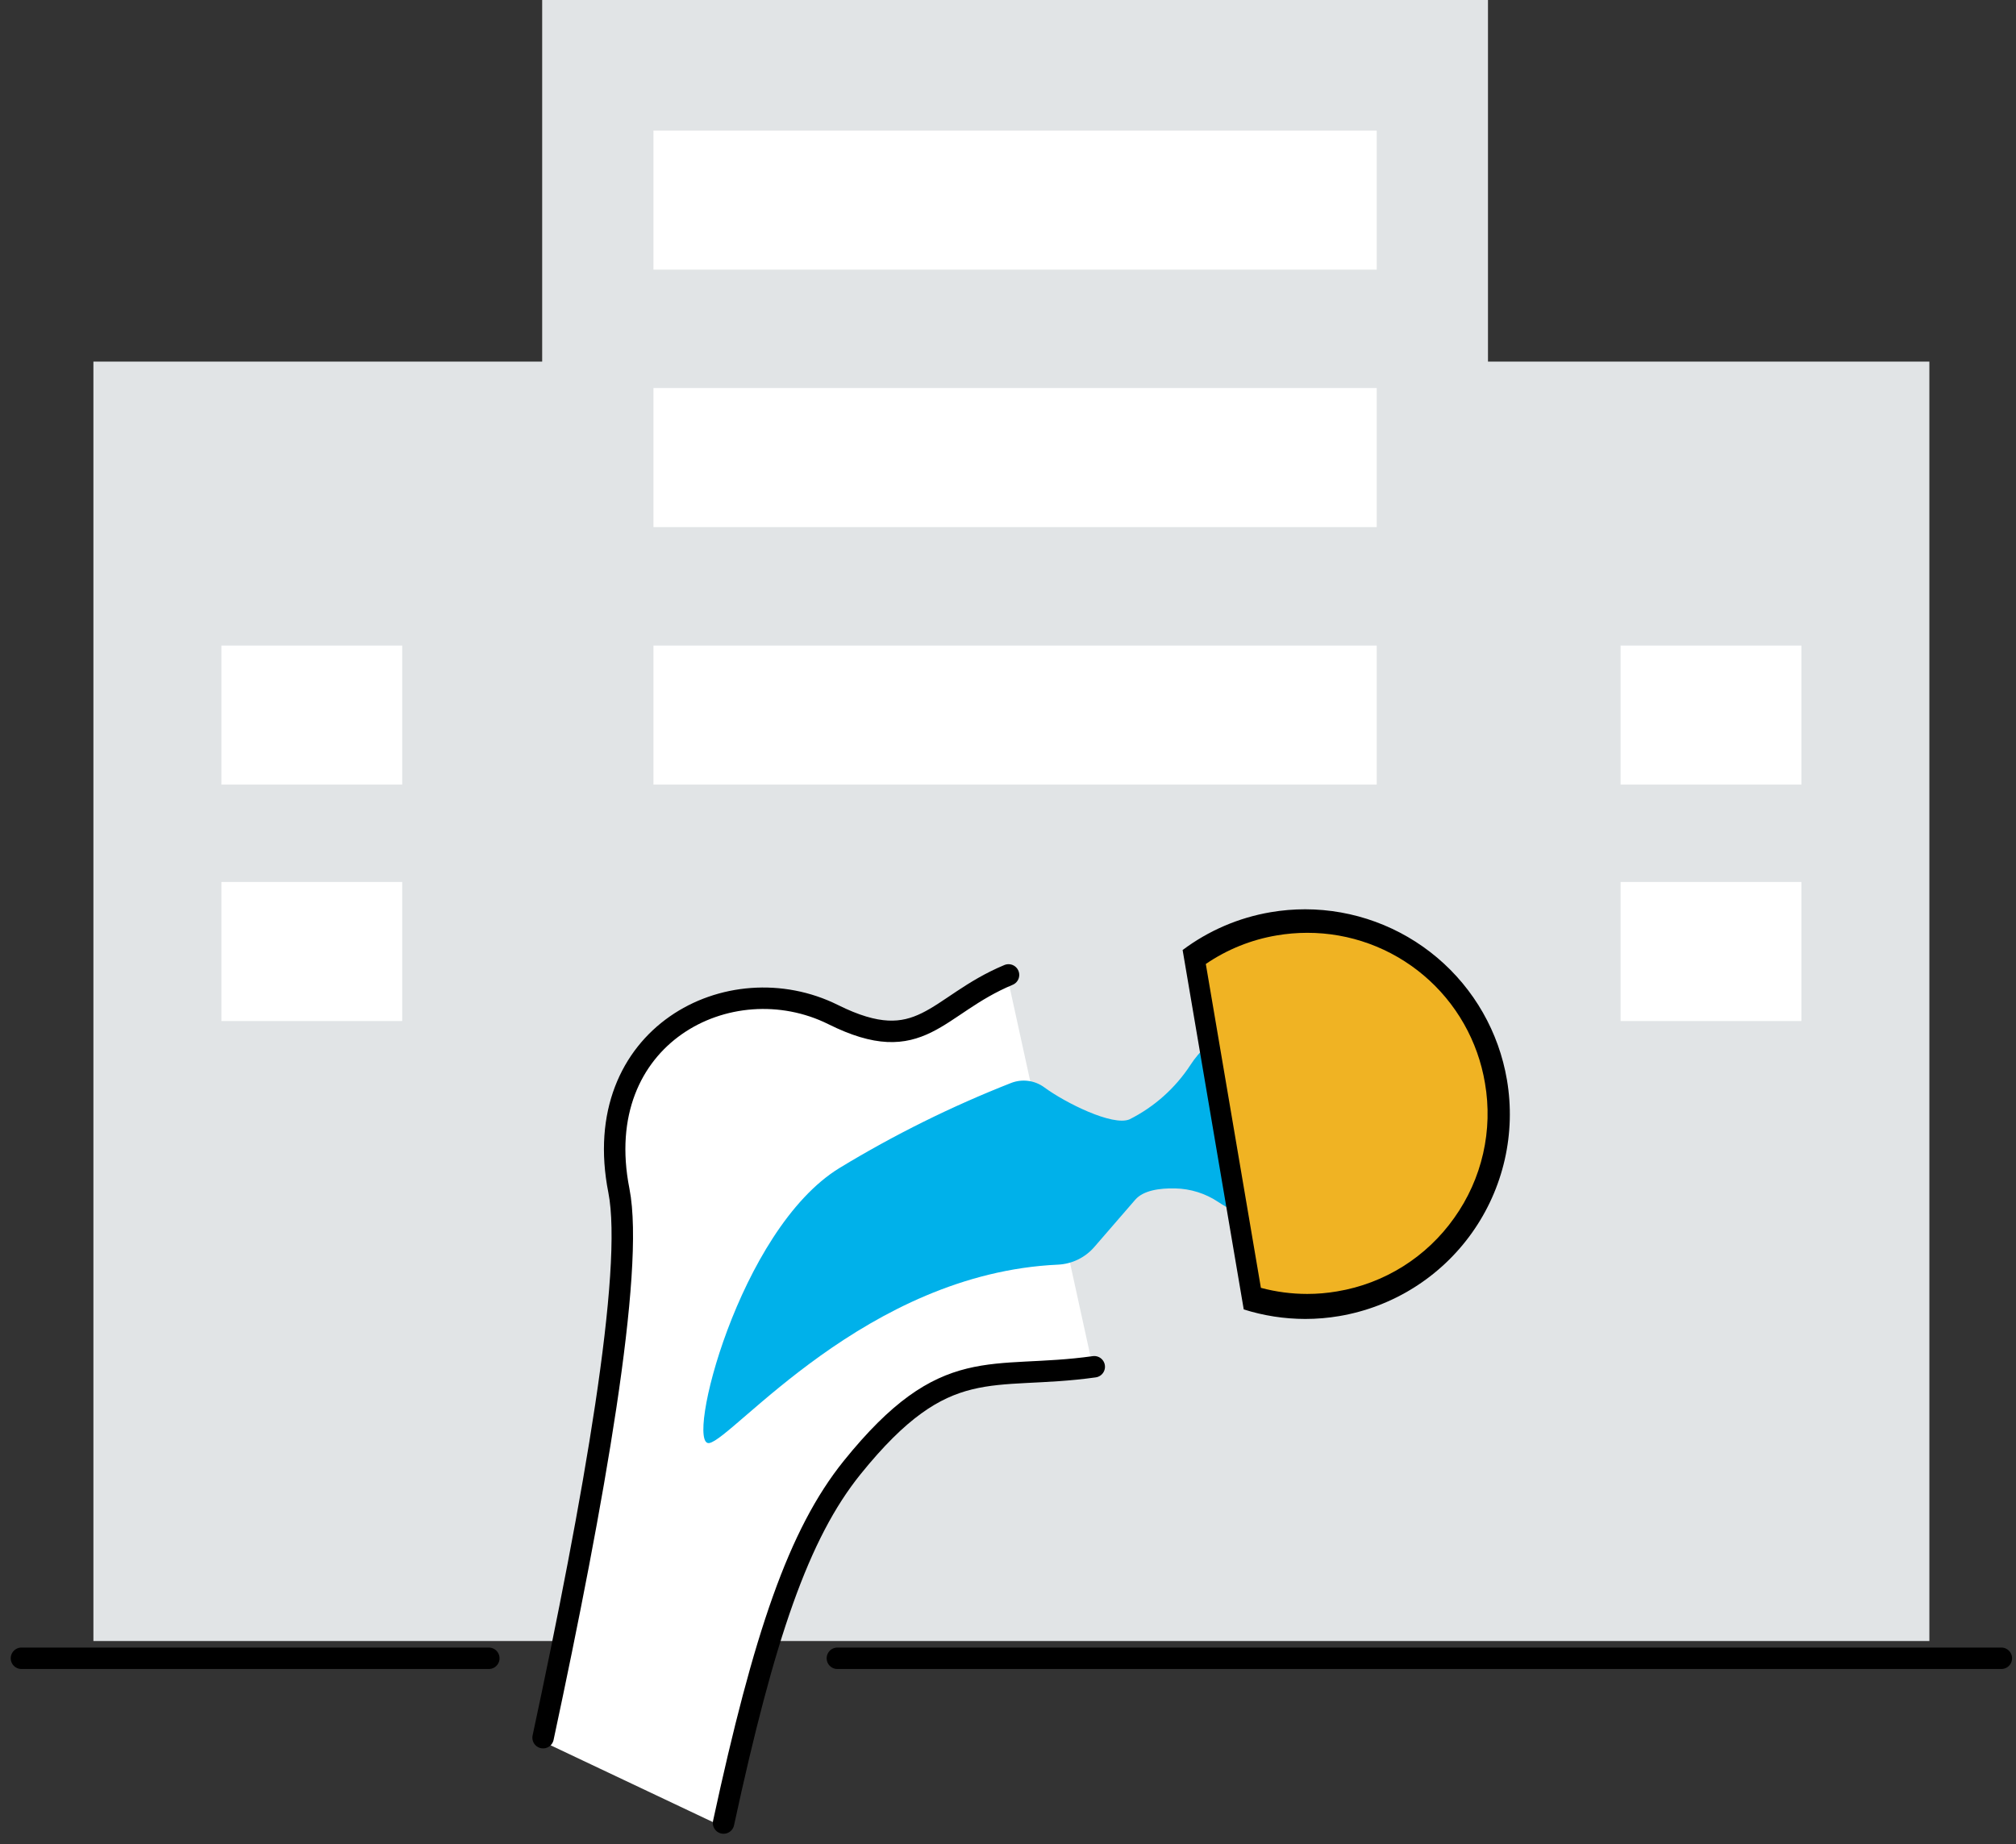
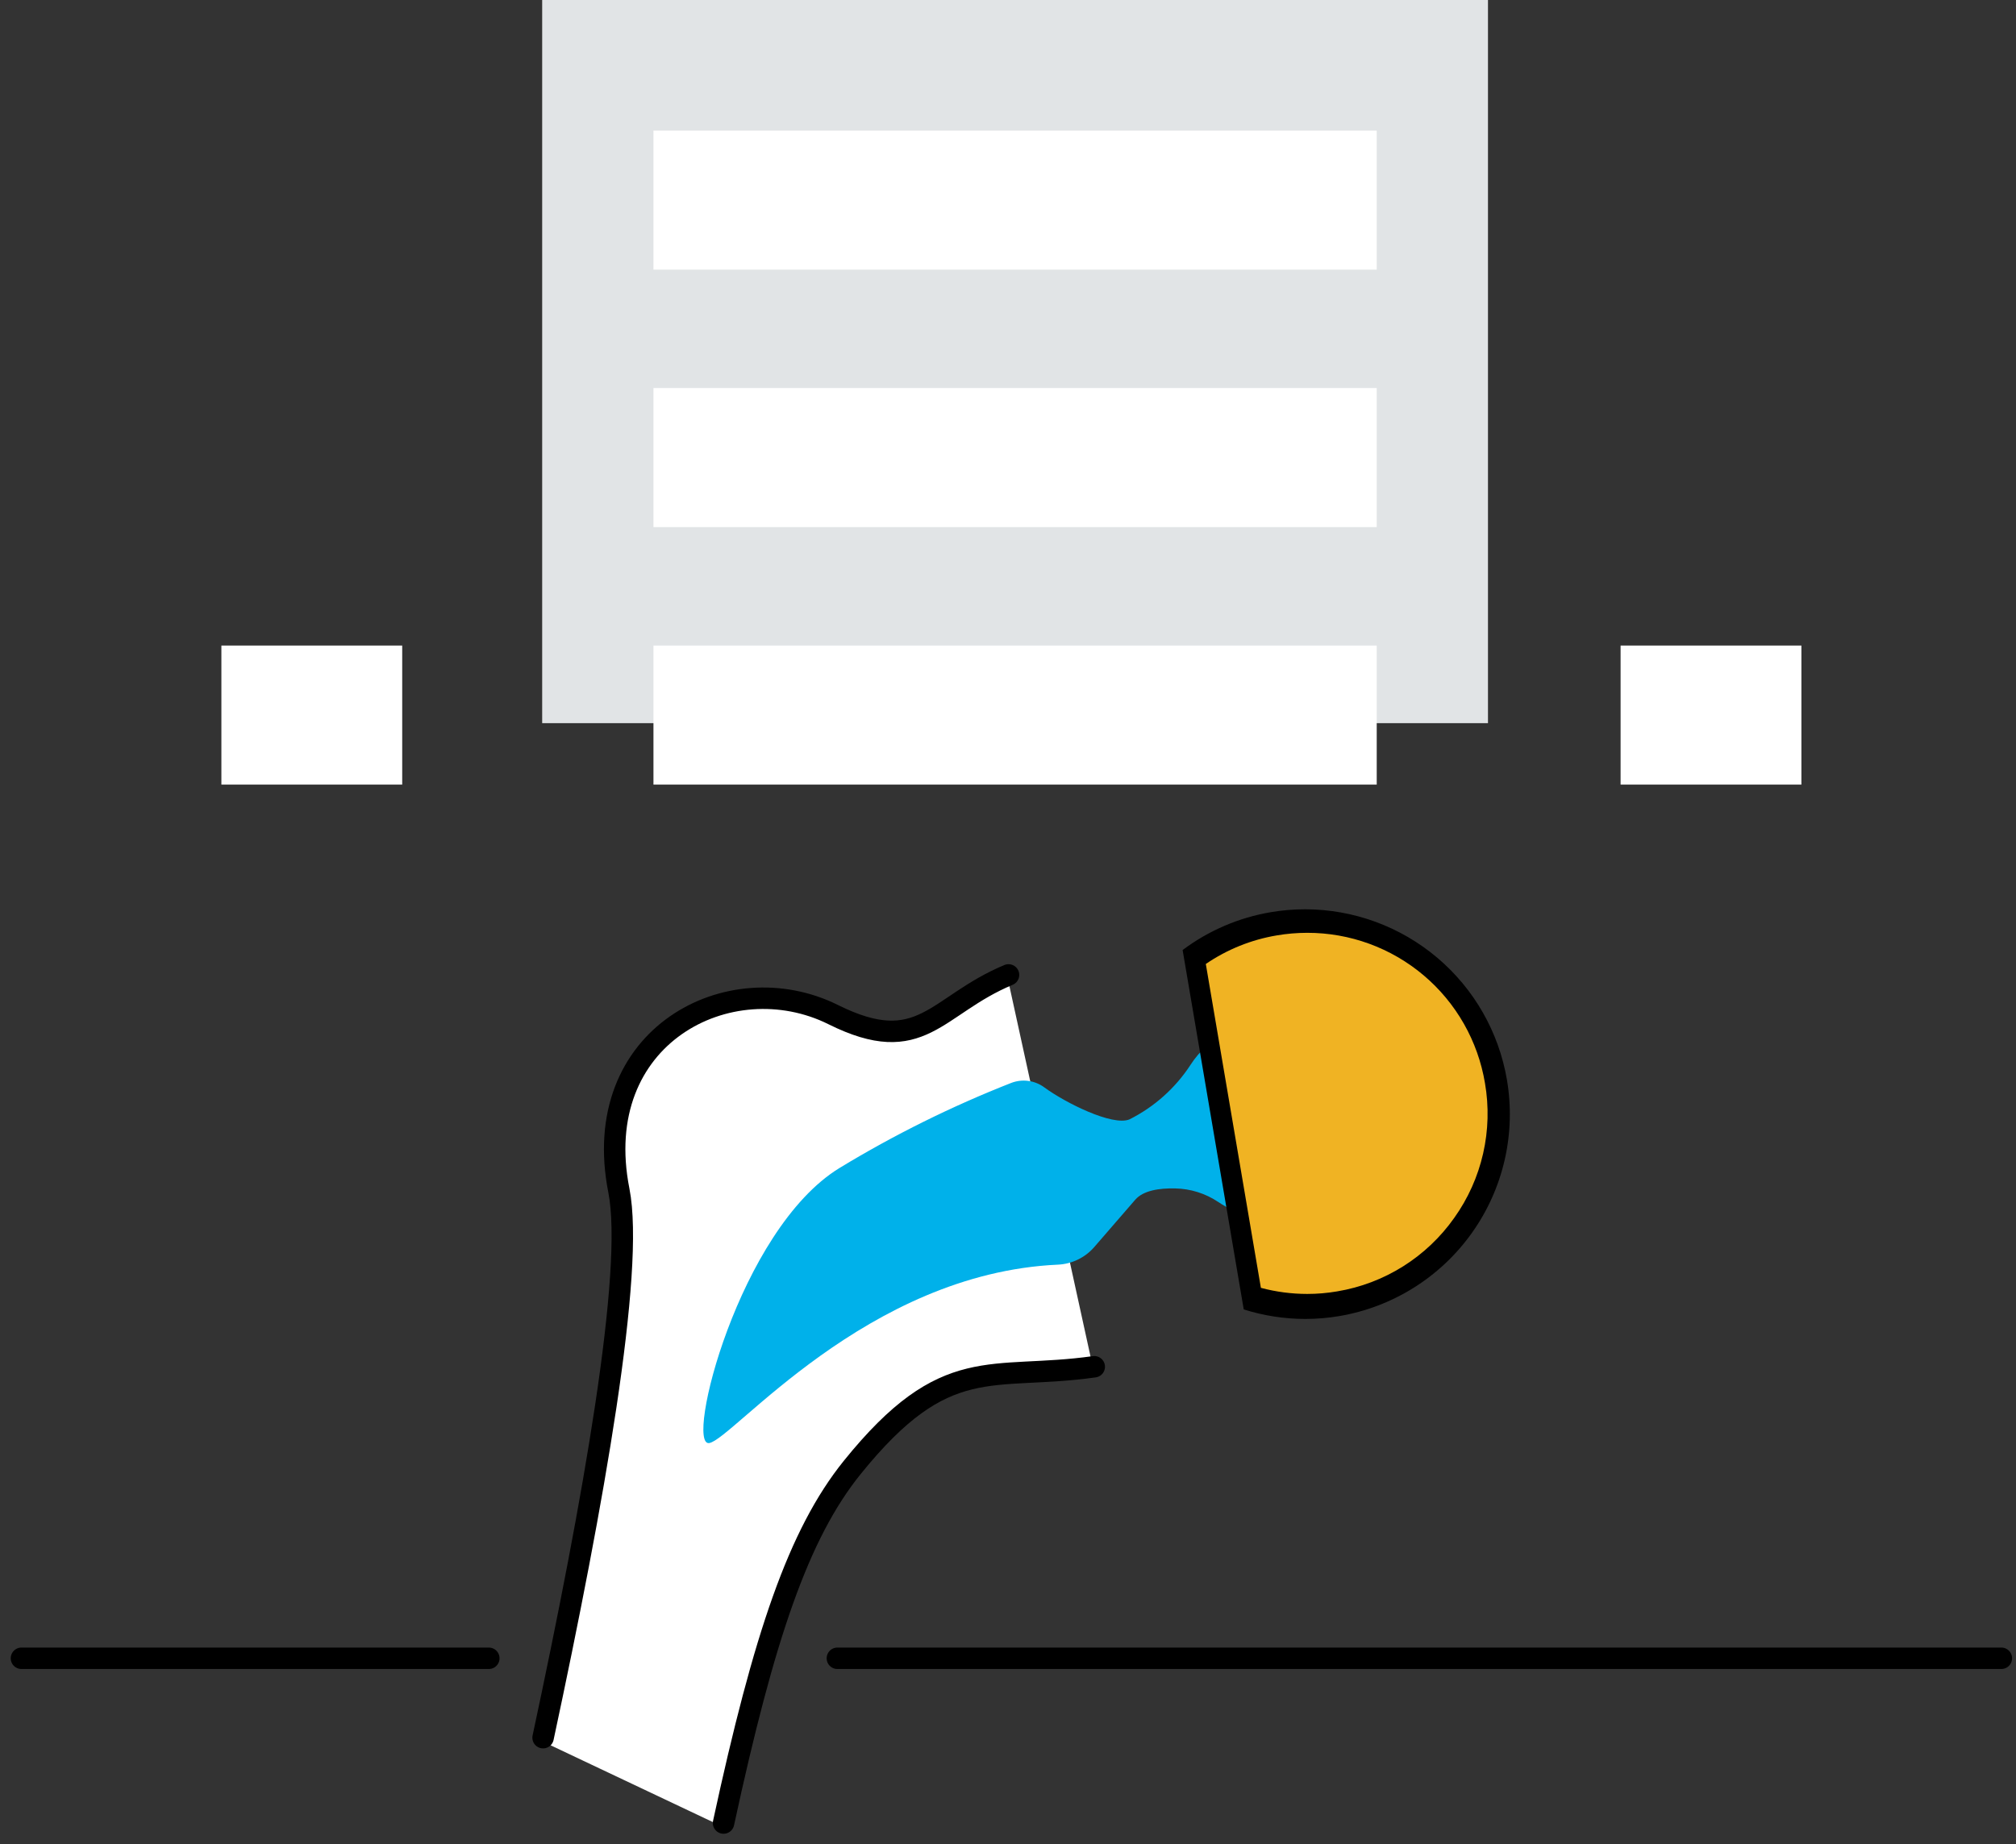
<svg xmlns="http://www.w3.org/2000/svg" width="188" height="172" viewBox="0 0 188 172" fill="none">
  <rect x="0" y="0" width="188" height="172" fill="#333333" stroke="none" />
-   <path d="M179.922 153.052H8.711V33.723H179.921L179.922 153.052Z" fill="#E1E4E6" />
  <path d="M138.76 67.446V0H50.56V67.446" fill="#E1E4E6" />
  <path d="M128.385 25.147H60.938V12.176H128.385V25.147Z" fill="white" />
  <path d="M128.385 49.161H60.938V36.19H128.385V49.161Z" fill="white" />
  <path d="M2 154.661H45.584" stroke="black" stroke-width="2" stroke-miterlimit="10" stroke-linecap="round" stroke-linejoin="round" />
  <path d="M78.089 154.661H186.633" stroke="black" stroke-width="2" stroke-miterlimit="10" stroke-linecap="round" stroke-linejoin="round" />
  <path d="M93.98 91.277C87.144 94.128 85.88 99.082 77.627 94.977C67.997 90.185 54.797 96.957 57.645 111.389C59.116 118.877 55.28 140.477 50.58 162.413L67.405 170.377C71.181 152.916 74.405 143.42 79.398 137.222C88.148 126.369 92.315 129.177 101.98 127.817" fill="white" />
  <path d="M50.645 162.066C55.345 140.127 59.185 118.533 57.714 111.042C54.865 96.61 68.066 89.838 77.694 94.626C85.949 98.735 87.213 93.781 94.049 90.926" stroke="black" stroke-width="2" stroke-miterlimit="10" stroke-linecap="round" stroke-linejoin="round" />
  <path d="M67.474 170.027C71.25 152.566 74.474 143.068 79.467 136.872C88.216 126.02 92.383 128.828 102.044 127.472" stroke="black" stroke-width="2" stroke-miterlimit="10" stroke-linecap="round" stroke-linejoin="round" />
  <path d="M111.018 99.319C109.604 101.486 107.64 103.24 105.327 104.4C103.746 105.056 99.339 102.848 97.399 101.424C96.96 101.098 96.446 100.887 95.903 100.813C95.362 100.739 94.809 100.803 94.299 101C88.746 103.18 83.391 105.834 78.292 108.931C68.881 114.688 63.848 134.978 66.141 134.588C68.353 134.212 80.79 118.759 98.652 117.949C99.299 117.92 99.934 117.759 100.517 117.476C101.101 117.194 101.62 116.796 102.045 116.306L105.865 111.895C106.618 111.024 108.125 110.807 109.592 110.839C111.024 110.868 112.418 111.307 113.608 112.104C115.586 113.448 118.008 113.974 120.365 113.572C121.922 113.301 123.385 112.641 124.619 111.652C125.852 110.664 126.815 109.38 127.419 107.919C128.023 106.458 128.247 104.868 128.072 103.298C127.896 101.727 127.326 100.226 126.414 98.935C125.307 97.232 123.611 95.997 121.651 95.466C120.747 95.221 119.815 95.096 118.878 95.093C117.318 95.082 115.781 95.463 114.408 96.201C113.034 96.939 111.868 98.011 111.017 99.318" fill="url(#paint0_linear_2927_2)" />
  <path d="M121.717 84.805C120.636 84.805 119.558 84.896 118.492 85.078C115.515 85.584 112.701 86.793 110.284 88.605L115.984 122.125C117.839 122.711 119.772 123.01 121.717 123.013C122.783 123.013 123.847 122.923 124.897 122.745C127.371 122.325 129.737 121.421 131.861 120.087C133.985 118.752 135.826 117.011 137.277 114.965C138.729 112.919 139.763 110.607 140.321 108.161C140.879 105.715 140.949 103.183 140.528 100.71C139.773 96.266 137.47 92.232 134.028 89.321C130.585 86.411 126.225 84.811 121.717 84.805ZM121.717 87.472C125.598 87.466 129.355 88.839 132.319 91.345C135.282 93.852 137.259 97.329 137.898 101.157C138.266 103.285 138.207 105.464 137.727 107.57C137.246 109.675 136.353 111.664 135.098 113.422C133.854 115.186 132.272 116.686 130.445 117.835C128.617 118.984 126.579 119.759 124.45 120.116C123.547 120.27 122.633 120.348 121.717 120.348C120.576 120.347 119.438 120.227 118.322 119.991L113.201 89.85C114.96 88.775 116.908 88.047 118.94 87.705C119.858 87.549 120.787 87.472 121.717 87.472Z" fill="black" />
  <path d="M37.507 73.176H20.646V60.209H37.507V73.176Z" fill="white" />
-   <path d="M37.507 95.227H20.646V82.256H37.507V95.227Z" fill="white" />
+   <path d="M37.507 95.227V82.256H37.507V95.227Z" fill="white" />
  <path d="M167.988 73.176H151.127V60.209H167.988V73.176Z" fill="white" />
-   <path d="M167.988 95.227H151.127V82.256H167.988V95.227Z" fill="white" />
  <path d="M128.385 73.176H60.938V60.209H128.385V73.176Z" fill="white" />
  <path d="M119.059 87.242C116.688 87.64 114.432 88.55 112.447 89.906L117.583 120.112C118.993 120.488 120.446 120.679 121.905 120.68C122.843 120.68 123.778 120.6 124.702 120.441C126.885 120.077 128.973 119.284 130.846 118.107C132.719 116.93 134.34 115.393 135.615 113.585C136.9 111.784 137.814 109.746 138.306 107.589C138.798 105.432 138.857 103.199 138.48 101.02C137.826 97.098 135.8 93.535 132.764 90.968C129.728 88.4 125.879 86.994 121.902 87C120.95 87.001 119.998 87.081 119.059 87.242Z" fill="url(#paint1_linear_2927_2)" />
  <defs>
    <linearGradient id="paint0_linear_2927_2" x1="-620.96" y1="247.013" x2="-619.647" y2="247.013" gradientUnits="userSpaceOnUse">
      <stop stop-color="#0058A5" />
      <stop offset="0.737" stop-color="#00B1EA" />
      <stop offset="1" stop-color="#00B1EA" />
    </linearGradient>
    <linearGradient id="paint1_linear_2927_2" x1="-581.678" y1="239.437" x2="-580.416" y2="239.437" gradientUnits="userSpaceOnUse">
      <stop stop-color="#F0B323" />
      <stop offset="1" stop-color="#F0B323" />
    </linearGradient>
  </defs>
</svg>